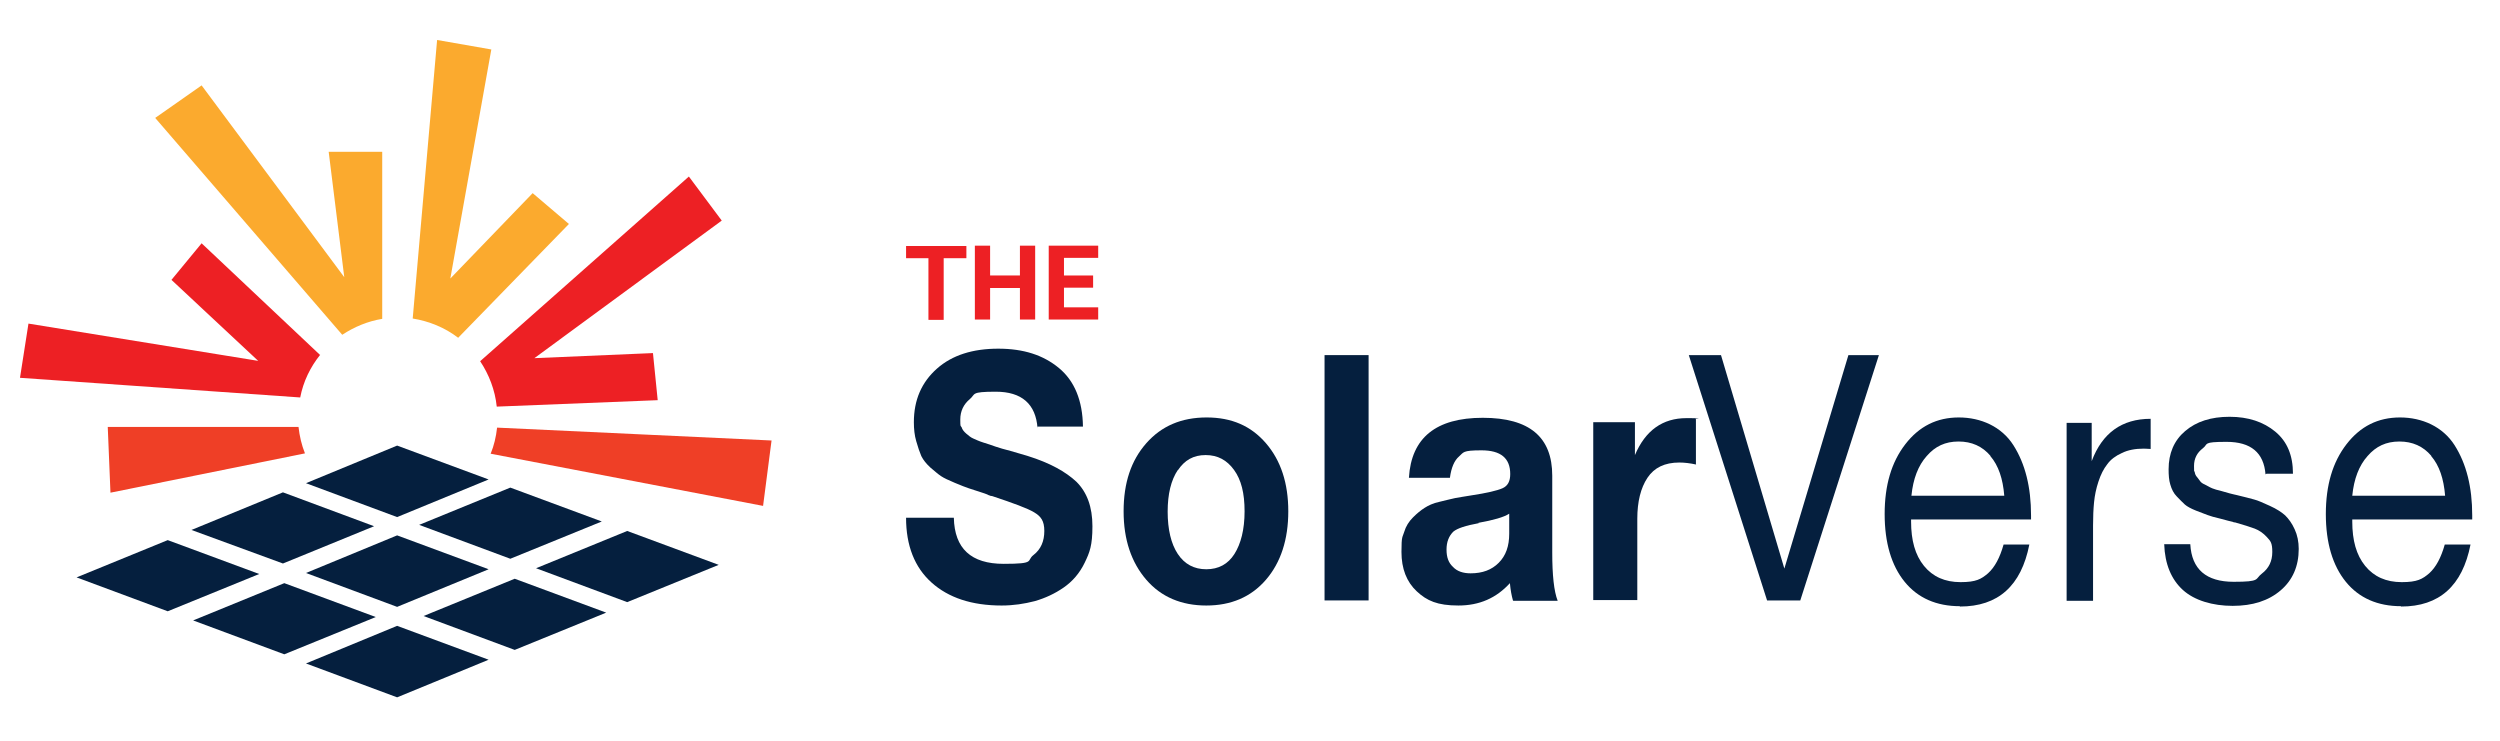
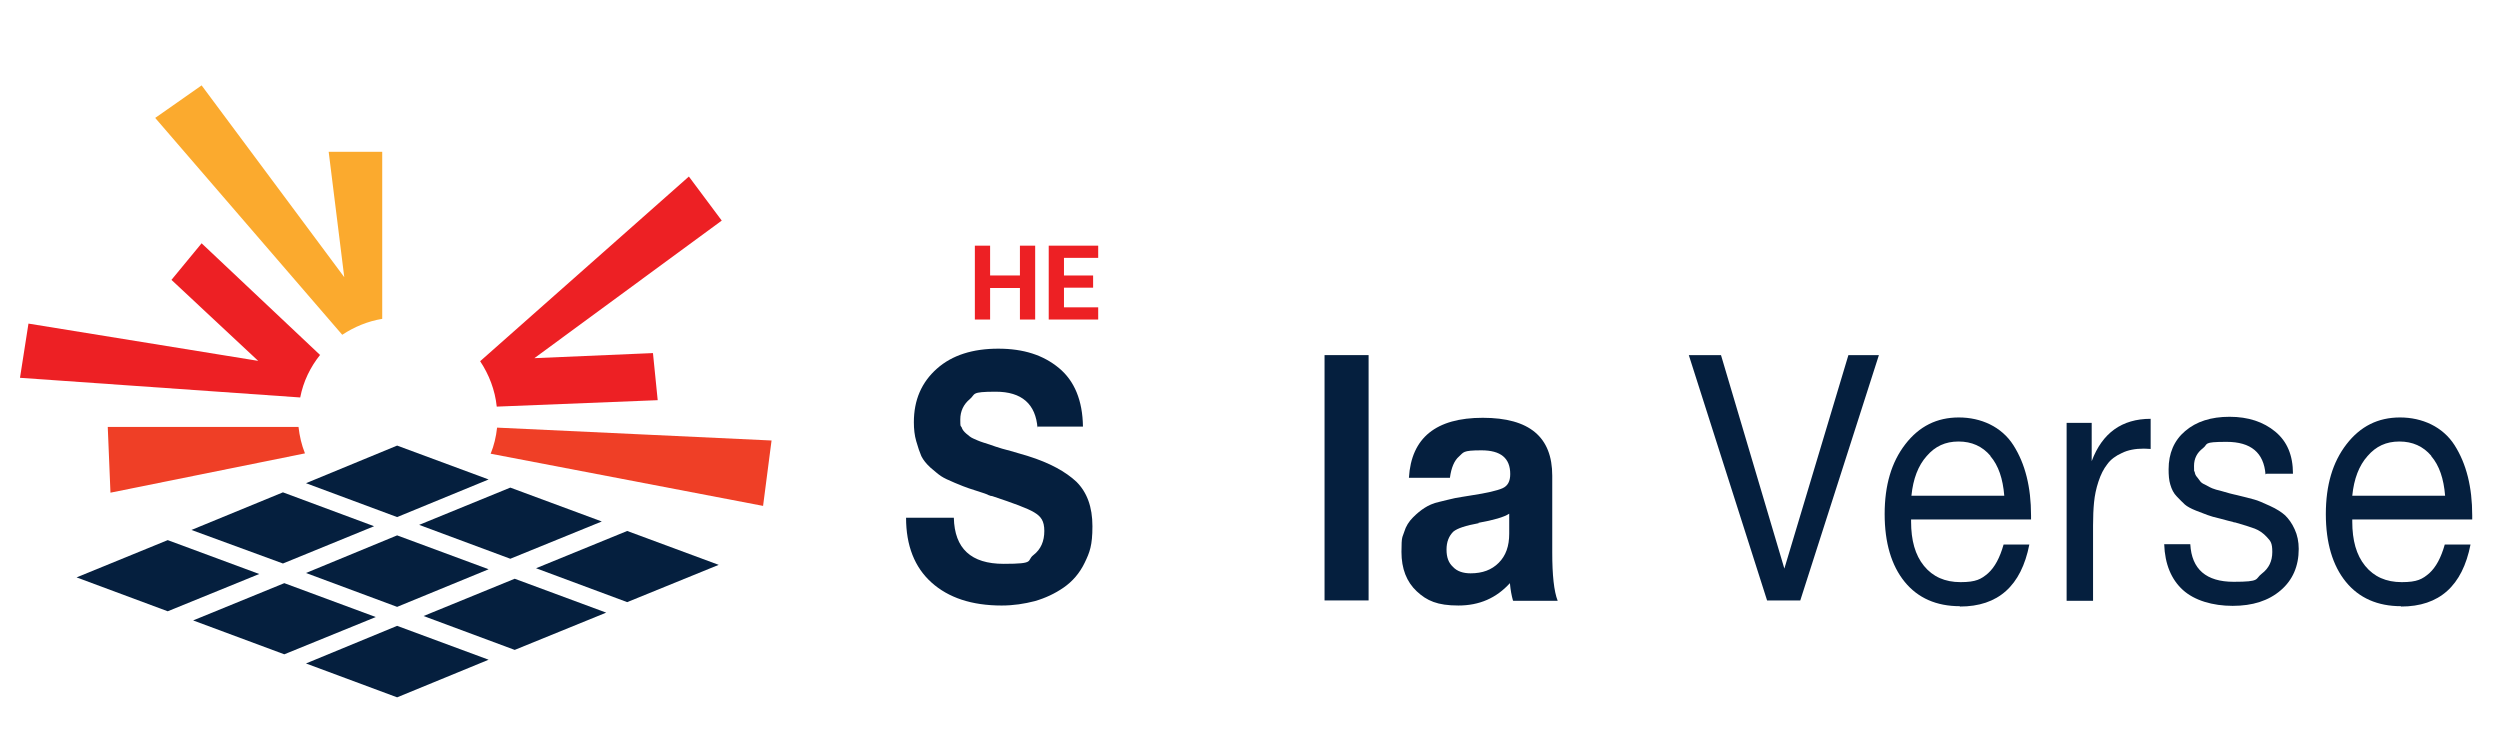
<svg xmlns="http://www.w3.org/2000/svg" id="Layer_1" version="1.1" viewBox="0 0 737.8 218.7">
  <defs>
    <style>
      .st0 {
        fill: #ef3f26;
      }

      .st1 {
        fill: #ed2024;
      }

      .st2 {
        isolation: isolate;
      }

      .st3 {
        fill: #fbaa2e;
      }

      .st4 {
        fill: #051f3e;
      }
    </style>
  </defs>
  <g class="st2">
    <path class="st4" d="M306.2,126.4c-.5-7.2-4.7-10.8-12.3-10.8s-5.9.7-7.7,2.2-2.8,3.5-2.8,6,.1,1.7.4,2.3c.2.7.7,1.3,1.4,1.9.7.6,1.3,1.1,2,1.4s1.7.8,3,1.2c1.3.4,2.5.8,3.6,1.2s2.6.8,4.5,1.3c1.9.5,3.6,1.1,5.1,1.5,6.4,2,11.1,4.6,14.3,7.6,3.1,3.1,4.7,7.4,4.7,13.1s-.8,7.7-2.3,10.8c-1.5,3.1-3.6,5.5-6.2,7.3-2.6,1.8-5.4,3.1-8.5,4-3.1.8-6.3,1.3-9.8,1.3-8.8,0-15.7-2.3-20.7-6.8-5-4.5-7.5-10.9-7.5-19.1h14.1c.2,9.1,5.1,13.6,14.7,13.6s6.6-.9,8.8-2.6c2.2-1.7,3.2-4.1,3.2-7.1s-1-4.3-3-5.5c-2-1.2-6.1-2.7-12.4-4.8-.4,0-.6-.1-.8-.2-.2,0-.4-.2-.7-.3-.3-.1-.6-.2-.8-.3-2.2-.7-3.7-1.2-4.6-1.5-.9-.3-2.2-.8-4.1-1.6s-3.2-1.4-4.1-2-1.9-1.5-3.1-2.5c-1.2-1.1-2.1-2.2-2.7-3.4-.5-1.2-1-2.6-1.5-4.4-.5-1.7-.7-3.6-.7-5.6,0-6.6,2.3-11.8,6.8-15.8s10.6-5.9,18.1-5.9,13.3,1.9,17.9,5.7c4.6,3.8,7,9.6,7.1,17.3h-13.5Z" />
  </g>
  <g class="st2">
-     <path class="st4" d="M373.6,130.8c4.4,5.1,6.6,11.8,6.6,20.1s-2.2,15.1-6.6,20.2c-4.4,5.1-10.3,7.6-17.6,7.6s-13.3-2.5-17.7-7.6c-4.4-5.1-6.7-11.8-6.7-20.2s2.2-15,6.7-20.1c4.5-5.1,10.4-7.6,17.8-7.6s13.1,2.5,17.5,7.6ZM347.6,138.7c-2,3-3,7.1-3,12.3s1,9.5,3,12.5c2,3,4.8,4.5,8.4,4.5s6.4-1.5,8.3-4.5,3-7.2,3-12.6-1-9.3-3.1-12.2-4.8-4.4-8.4-4.4-6.2,1.5-8.2,4.5Z" />
    <path class="st4" d="M403.9,177.2h-13v-72.4h13v72.4Z" />
    <path class="st4" d="M446.5,177.2c-.4-1.4-.7-3-.9-5.1-4,4.4-9,6.6-15.2,6.6s-9.3-1.4-12.3-4.2-4.5-6.7-4.5-11.6.3-4.2.8-5.9c.5-1.7,1.4-3.1,2.6-4.3s2.3-2.1,3.4-2.8c1.1-.7,2.5-1.4,4.4-1.8,1.9-.5,3.4-.8,4.6-1.1,1.2-.2,2.8-.5,4.8-.8,4.6-.7,7.6-1.4,9.2-2.1,1.6-.7,2.3-2.1,2.3-4.2,0-4.7-2.8-7-8.5-7s-5.2.6-6.6,1.8c-1.4,1.2-2.3,3.3-2.7,6.3h-12.1c.7-11.8,8-17.7,21.8-17.7s20.5,5.7,20.5,17.1v22.7c0,6.6.5,11.4,1.6,14.2h-13.1ZM436.4,154.4c-3.8.7-6.3,1.5-7.5,2.5-1.3,1.3-2,3-2,5.3s.6,3.9,1.9,5.1c1.2,1.3,3,1.9,5.2,1.9,3.5,0,6.2-1,8.3-3.1,2.1-2.1,3.1-4.9,3.1-8.6v-5.9c-1.5,1-4.6,1.9-9.1,2.7Z" />
-     <path class="st4" d="M500.6,137.1c-1.8-.4-3.5-.6-5-.6-4.3,0-7.4,1.5-9.4,4.5-2,3-3,7.1-3,12.1v24h-13v-52.5h12.3v9.7c3.1-7.3,8.2-10.9,15.2-10.9s1.5.1,2.8.3v13.3Z" />
  </g>
  <g class="st2">
    <path class="st4" d="M507.9,104.8l18.7,63,18.9-63h9l-23.2,72.4h-9.8l-23.1-72.4h9.5Z" />
  </g>
  <g class="st2">
    <path class="st4" d="M578.4,178.9c-6.9,0-12.4-2.4-16.3-7.2-3.9-4.8-5.9-11.5-5.9-20s2-15.3,6.1-20.6,9.3-7.9,15.8-7.9,12.6,2.7,16.1,8.2,5.2,12.4,5.2,20.7v1.2h-35.4v.6c0,5.6,1.2,9.9,3.8,13.1,2.6,3.2,6.2,4.8,10.8,4.8s6.1-.9,8.1-2.6c2-1.8,3.5-4.6,4.6-8.5h7.6c-2.4,12.2-9.2,18.3-20.5,18.3ZM587.4,134.5c-2.4-2.8-5.5-4.2-9.4-4.2s-6.9,1.4-9.4,4.3c-2.5,2.8-4,6.7-4.5,11.7h27.4c-.4-5-1.7-8.9-4.1-11.7Z" />
  </g>
  <g class="st2">
    <path class="st4" d="M634.7,132.5c-.5,0-1.2-.1-2-.1-2.5,0-4.7.4-6.5,1.3-1.8.8-3.3,1.9-4.3,3.3-1.1,1.4-1.9,3-2.6,5.1s-1.1,4.1-1.3,6.1-.3,4.3-.3,6.9v22.2h-7.8v-52.5h7.4v11.3c3.1-8.3,8.9-12.5,17.4-12.5v8.9Z" />
  </g>
  <g class="st2">
    <path class="st4" d="M668.6,140c-.5-6.4-4.3-9.6-11.5-9.6s-5.3.6-7,1.9-2.6,3-2.6,5.2,0,1.2.2,1.8c.1.6.3,1.1.7,1.5.3.4.6.8.9,1.2s.7.7,1.4,1c.6.3,1.1.6,1.5.8.3.2.9.4,1.8.7.9.2,1.5.4,1.9.5.4.1,1.1.3,2.1.6,1.1.3,1.7.4,2.1.5,2.2.5,3.9,1,5.1,1.3s2.7,1,4.7,1.9c2,.9,3.5,1.9,4.5,2.8,1,1,2,2.3,2.8,4.1.8,1.7,1.2,3.7,1.2,5.8,0,5.1-1.8,9.2-5.3,12.2-3.6,3.1-8.3,4.6-14.2,4.6s-11.3-1.6-14.7-4.7c-3.4-3.1-5.3-7.6-5.5-13.5h7.7c.4,7.4,4.7,11.1,12.8,11.1s6.2-.8,8.3-2.4,3.1-3.7,3.1-6.4-.5-3.2-1.6-4.4c-1.1-1.2-2.3-2-3.6-2.5-1.3-.5-3.3-1.1-5.7-1.8-.4,0-.6-.1-.8-.2-.5-.1-1.7-.4-3.5-.9-1.8-.4-3.1-.8-3.9-1.1-.8-.3-1.9-.7-3.4-1.3-1.5-.6-2.6-1.2-3.3-1.8-.7-.6-1.5-1.5-2.4-2.4s-1.5-2.1-1.9-3.5c-.4-1.3-.5-2.8-.5-4.5,0-4.7,1.6-8.5,4.9-11.3,3.3-2.8,7.6-4.2,13.1-4.2s10,1.5,13.5,4.4,5.2,7,5.2,12.4h-7.8Z" />
    <path class="st4" d="M708.6,178.9c-6.9,0-12.4-2.4-16.3-7.2-3.9-4.8-5.9-11.5-5.9-20s2-15.3,6.1-20.6,9.3-7.9,15.8-7.9,12.6,2.7,16.1,8.2,5.2,12.4,5.2,20.7v1.2h-35.4v.6c0,5.6,1.2,9.9,3.8,13.1,2.6,3.2,6.2,4.8,10.8,4.8s6.1-.9,8.1-2.6c2-1.8,3.5-4.6,4.6-8.5h7.6c-2.4,12.2-9.2,18.3-20.5,18.3ZM717.5,134.5c-2.4-2.8-5.5-4.2-9.4-4.2s-6.9,1.4-9.4,4.3c-2.5,2.8-4,6.7-4.5,11.7h27.4c-.4-5-1.7-8.9-4.1-11.7Z" />
  </g>
  <path class="st0" d="M88.2,126H31.8l.8,19.4,57.4-11.6c-1-2.5-1.6-5.1-1.9-7.8h0Z" />
  <path class="st1" d="M94.5,104.8l-35-33-8.9,10.8,25.6,23.9-67.8-11-2.5,16,82.7,5.8c.9-4.7,3-9,5.9-12.6h0Z" />
  <path class="st3" d="M112.8,94.1v-49.3h-15.8l4.6,37L59.5,25.2l-13.7,9.6,55.2,64c3.5-2.3,7.5-4,11.8-4.7Z" />
-   <path class="st3" d="M135.2,99.7l32.7-33.6-10.7-9.1-24.3,25.2,12.1-67.6-16-2.8-7.2,82.2c4.9.8,9.5,2.7,13.3,5.6h0Z" />
  <path class="st1" d="M157.7,105.7l55.3-40.6-9.7-13-61.6,54.5c2.6,3.9,4.4,8.5,4.9,13.4l47.5-1.9-1.4-13.9-35,1.5h0Z" />
  <path class="st0" d="M146.7,126.2c-.3,2.7-.9,5.3-1.9,7.7l80.4,15.4,2.5-19.3-81-3.8h0Z" />
  <g>
    <polygon class="st4" points="117.2 131.5 90.3 142.6 117.2 152.6 144.2 141.5 117.2 131.5" />
    <polygon class="st4" points="117.2 158 90.3 169.1 117.2 179.1 144.2 168 117.2 158" />
    <polygon class="st4" points="151.9 170.8 125 181.8 151.9 191.8 178.9 180.8 151.9 170.8" />
    <polygon class="st4" points="185.1 156.7 158.2 167.7 185.1 177.7 212.1 166.7 185.1 156.7" />
    <polygon class="st4" points="150.6 143.9 123.7 154.9 150.6 164.9 177.6 153.9 150.6 143.9" />
    <polygon class="st4" points="83.9 172.1 57 183.1 83.9 193.1 110.9 182.1 83.9 172.1" />
    <polygon class="st4" points="117.2 184.7 90.3 195.8 117.2 205.8 144.2 194.7 117.2 184.7" />
    <polygon class="st4" points="83.5 145.3 56.5 156.4 83.5 166.3 110.4 155.3 83.5 145.3" />
    <polygon class="st4" points="49.5 159.4 22.6 170.4 49.5 180.4 76.5 169.4 49.5 159.4" />
  </g>
-   <path class="st1" d="M285.2,76.2h-6.7v18.2h-4.5v-18.2h-6.6v-3.6h17.8v3.6h0Z" />
  <path class="st1" d="M305.5,94.3h-4.5v-9.3h-8.8v9.3h-4.5v-21.8h4.5v8.8h8.8v-8.8h4.5s0,21.8,0,21.8Z" />
  <path class="st1" d="M322.6,84.9h-8.6v5.8h10.1v3.6h-14.6v-21.8h14.6v3.6h-10.1v5.2h8.6v3.5h0Z" />
</svg>